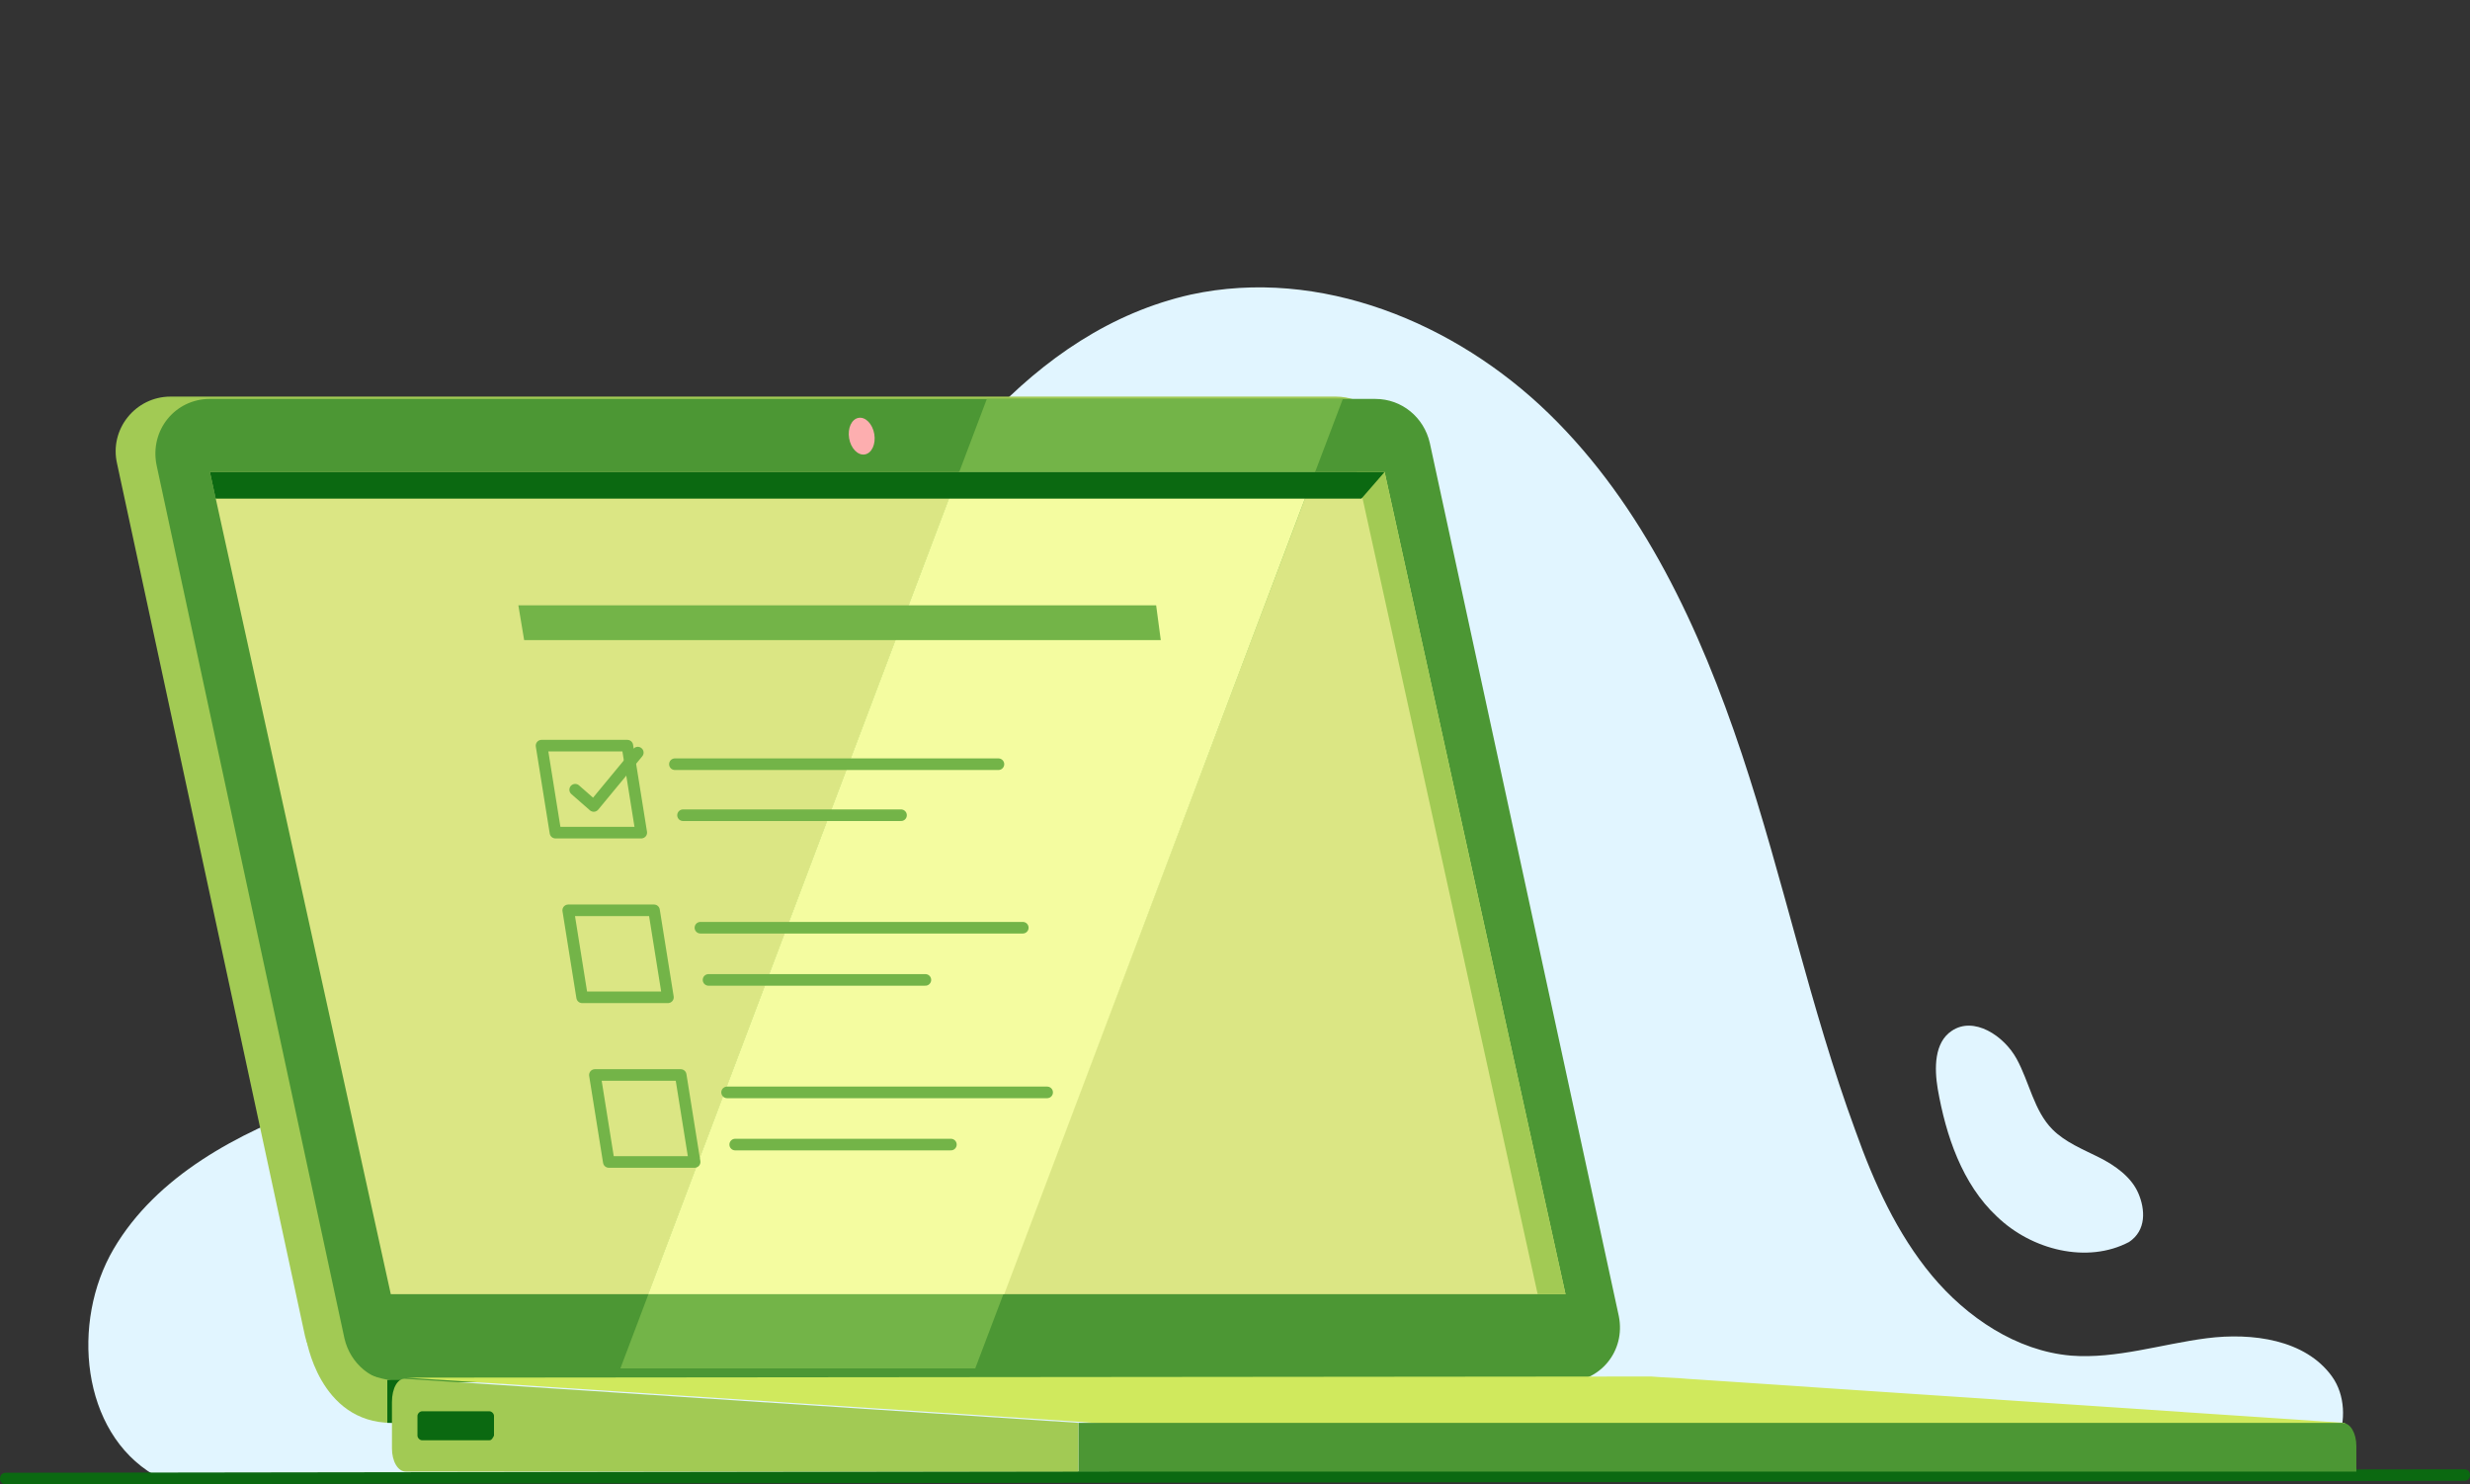
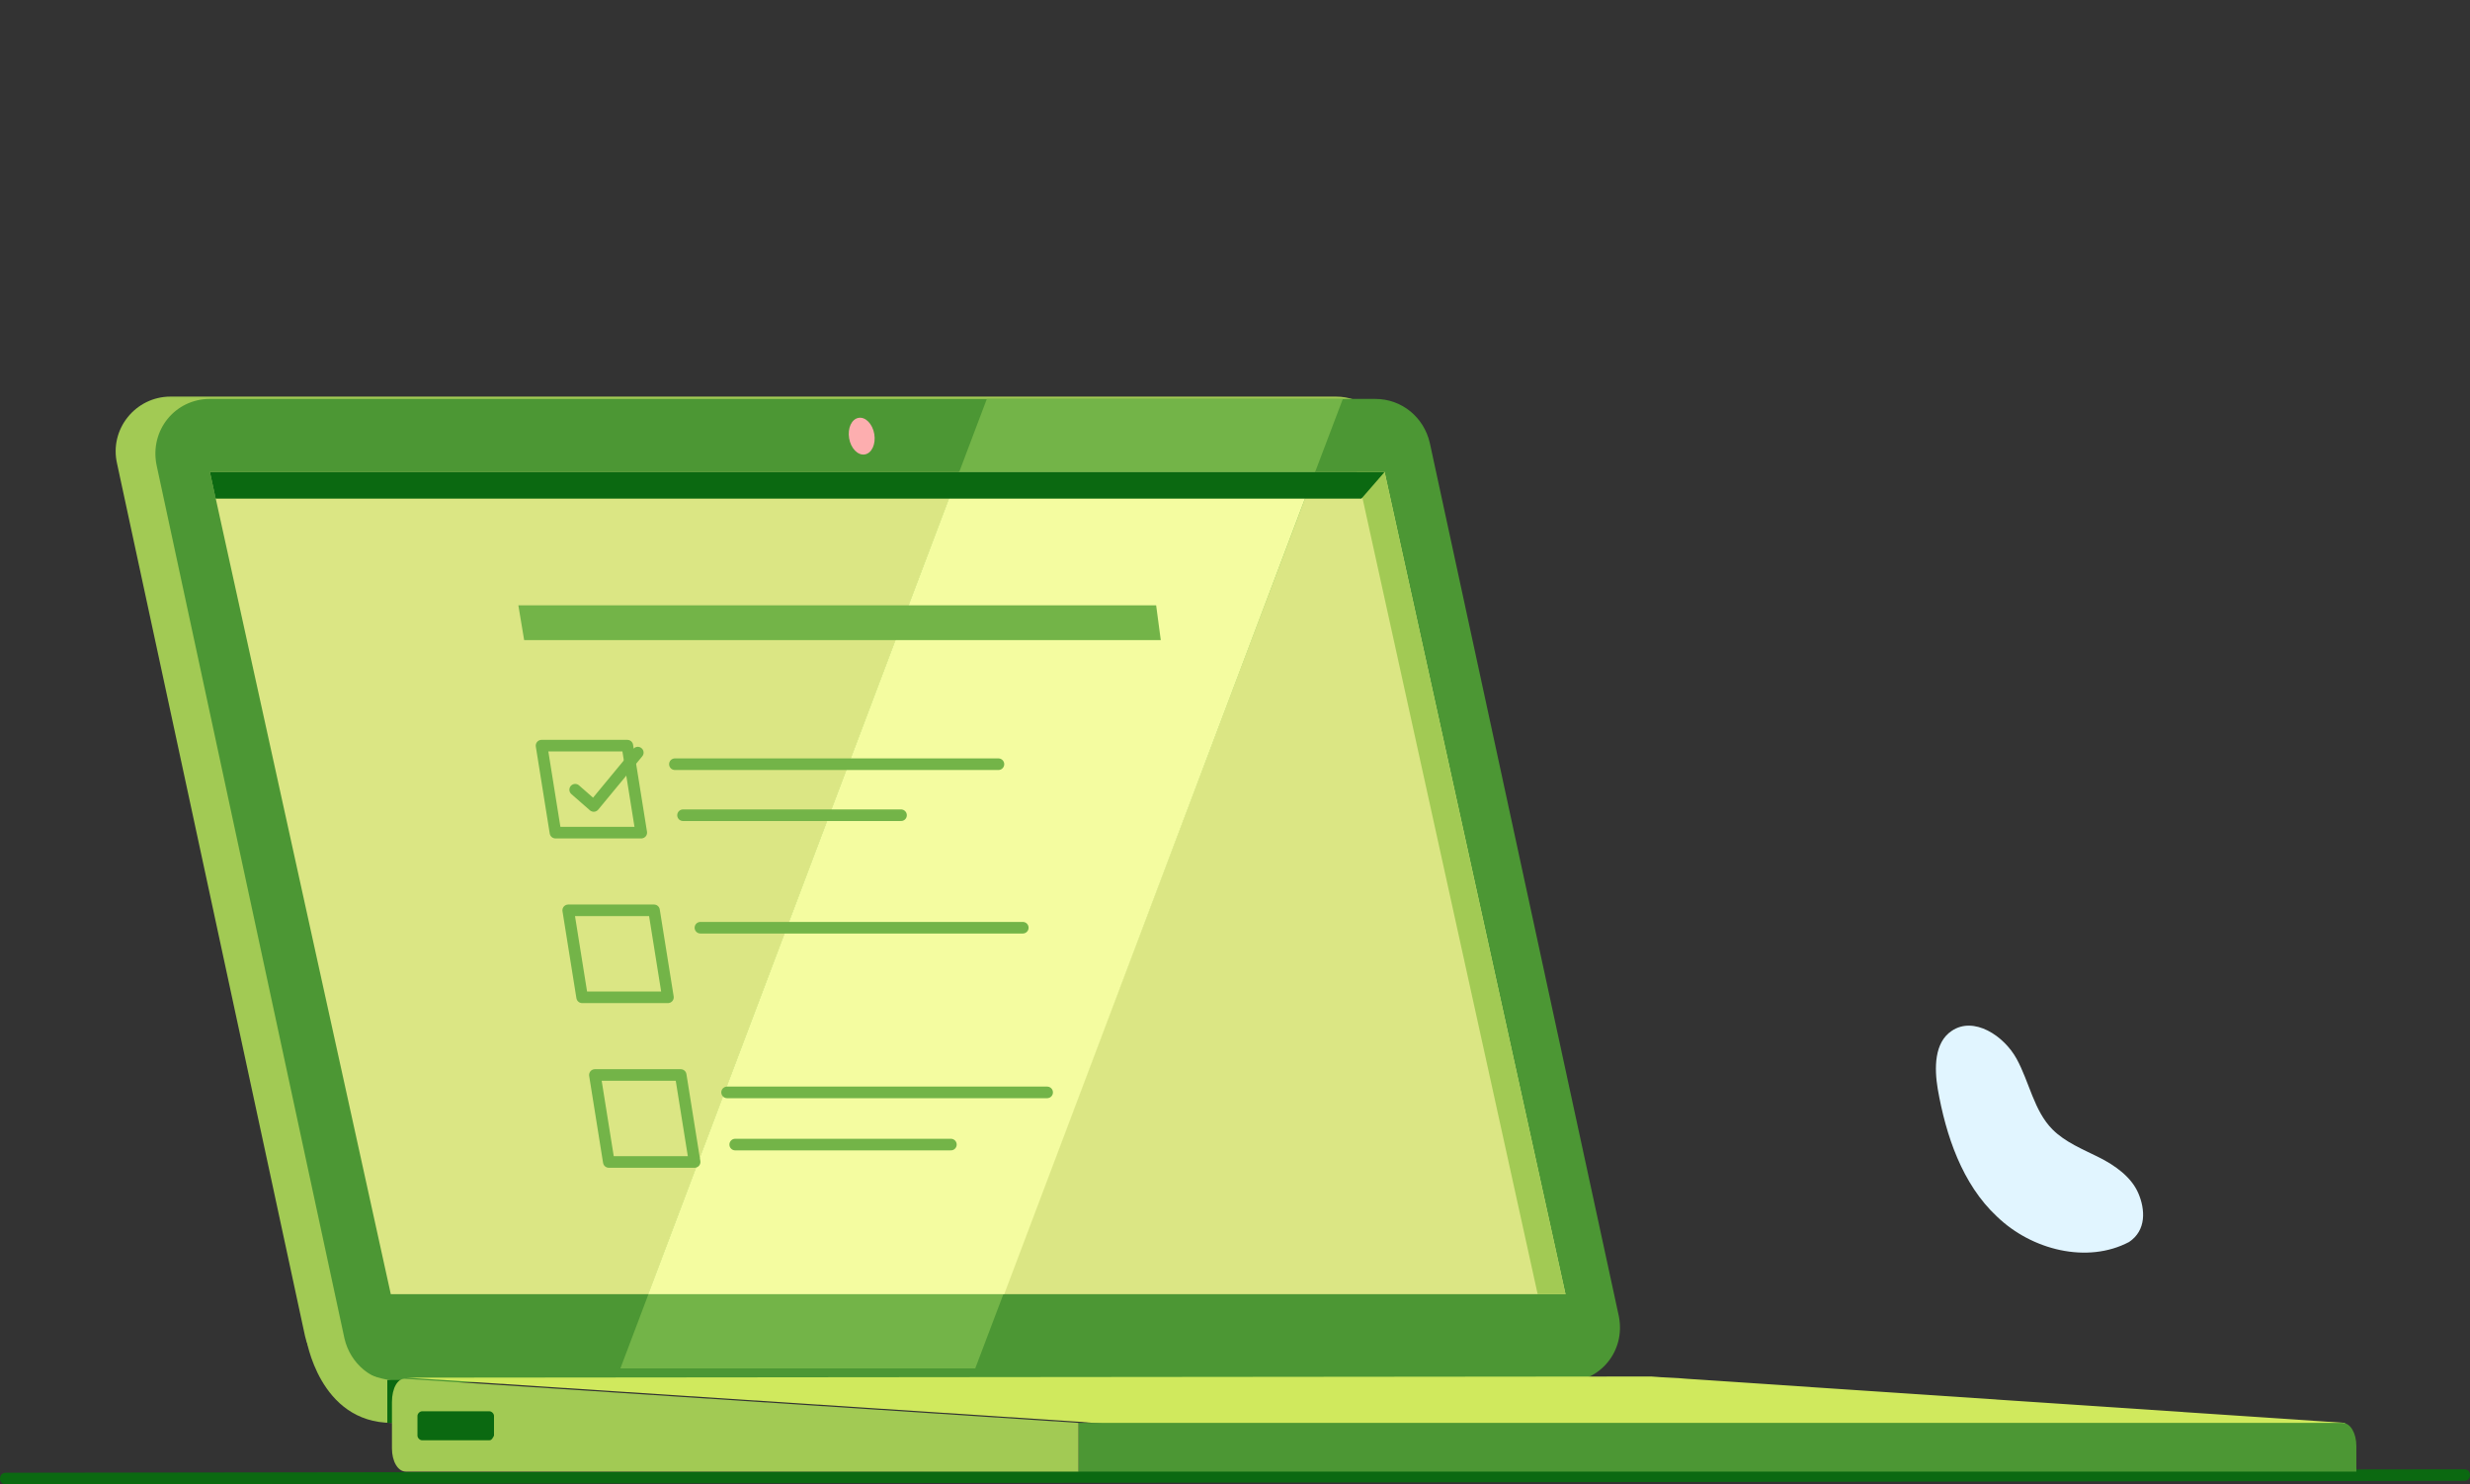
<svg xmlns="http://www.w3.org/2000/svg" version="1.1" x="0px" y="0px" width="213px" height="128px" viewBox="0 0 213 128" style="enable-background:new 0 0 213 128;" xml:space="preserve">
  <rect x="0" y="0" width="213" height="128" fill="#333333" stroke="none" />
  <style type="text/css">
	.st0{fill:none;}
	.st1{fill:#E1F5FF;}
	.st2{fill:#ED5958;}
	.st3{fill:#FDAEAF;}
	.st4{fill:#4C9734;}
	.st5{clip-path:url(#SVGID_4_);fill:#0B6911;}
	.st6{fill:#A2CA54;}
	.st7{fill:#DBE684;}
	.st8{fill:#0B6911;}
	.st9{fill:#73B448;}
	.st10{fill:#D0E95D;}
	.st11{fill:#F4FCA0;}
	.st12{clip-path:url(#SVGID_8_);fill:#0B6911;}
	.st13{fill:#BA131A;}
	.st14{fill:#EF5854;}
	.st15{opacity:0.61;fill:none;stroke:#FFFFFF;stroke-width:3.5;stroke-linecap:round;stroke-miterlimit:10;}
	.st16{fill:none;stroke:#FFFFFF;stroke-width:3.5;stroke-linecap:round;stroke-miterlimit:10;}
	.st17{fill:none;stroke:#FFFFFF;stroke-width:3.5;stroke-linecap:round;stroke-linejoin:round;stroke-miterlimit:10;}
	.st18{fill:#FFFFFF;}
	.st19{clip-path:url(#SVGID_10_);fill:#0B6911;}
	.st20{fill:none;stroke:#FDAEAF;stroke-linecap:round;stroke-miterlimit:10;}
	.st21{clip-path:url(#SVGID_12_);}
	.st22{fill:#356D4A;}
	.st23{fill:#127045;}
	.st24{fill:#E30613;}
	.st25{fill:#C8D400;}
	.st26{fill:#76B82A;}
	.st27{fill:#B70E0C;}
	.st28{fill:none;stroke:#FFFFFF;stroke-linecap:round;stroke-miterlimit:10;}
	.st29{fill:#94CE28;}
	.st30{fill:#FFFFFF;stroke:#0B6911;stroke-miterlimit:10;}
	.st31{fill:#FFFFFF;stroke:#0B6911;stroke-linecap:round;stroke-miterlimit:10;}
	.st32{fill:none;stroke:#4C9734;stroke-width:0.251;stroke-linecap:round;stroke-miterlimit:10;}
	.st33{clip-path:url(#SVGID_14_);fill:#0B6911;}
	.st34{fill:#ED1D24;}
	.st35{clip-path:url(#SVGID_16_);}
	.st36{clip-path:url(#SVGID_18_);fill:#0B6911;}
	.st37{fill:#F9F9E8;}
	.st38{clip-path:url(#SVGID_20_);fill:#0B6911;}
	.st39{opacity:0.61;fill:none;stroke:#FFFFFF;stroke-width:4;stroke-linecap:round;stroke-miterlimit:10;}
	.st40{fill:#FFFFFF;stroke:#FFFFFF;stroke-width:2.863;stroke-linecap:round;stroke-linejoin:round;stroke-miterlimit:10;}
	.st41{fill:none;stroke:#FFFFFF;stroke-width:2.863;stroke-linecap:round;stroke-linejoin:round;stroke-miterlimit:10;}
	.st42{opacity:0.5;}
	.st43{clip-path:url(#SVGID_22_);}
	.st44{fill:#BFD730;}
	.st45{fill-rule:evenodd;clip-rule:evenodd;fill:#ED1D24;}
	.st46{fill-rule:evenodd;clip-rule:evenodd;fill:#72BF44;}
	.st47{fill-rule:evenodd;clip-rule:evenodd;fill:#BA131A;}
	.st48{fill:none;stroke:#0B6911;stroke-miterlimit:10;}
	.st49{clip-path:url(#SVGID_24_);}
	.st50{fill:none;stroke:#4C9734;stroke-linecap:round;stroke-miterlimit:10;}
	.st51{fill:none;stroke:#4C9734;stroke-width:5;stroke-miterlimit:10;}
	.st52{clip-path:url(#SVGID_26_);fill:#0B6911;}
	.st53{fill:none;stroke:#0B6911;stroke-linecap:round;stroke-miterlimit:10;}
	.st54{clip-path:url(#SVGID_28_);fill:#0B6911;}
	.st55{fill:none;stroke:#0B6911;stroke-linecap:round;stroke-linejoin:round;stroke-miterlimit:10;}
	.st56{clip-path:url(#SVGID_30_);}
	.st57{fill:#5AA5FB;}
	.st58{fill:none;stroke:#ED5958;stroke-linecap:round;stroke-linejoin:round;stroke-miterlimit:10;}
	.st59{fill:none;stroke:#A2CA54;stroke-linecap:round;stroke-linejoin:round;stroke-miterlimit:10;}
	.st60{clip-path:url(#SVGID_32_);fill:#0B6911;}
	.st61{fill:#136818;}
	.st62{fill:#0B6911;stroke:#0B6911;stroke-linecap:round;stroke-miterlimit:10;}
	.st63{clip-path:url(#SVGID_34_);fill:#0B6911;}
	.st64{fill:#FFFFFF;stroke:#FFFFFF;stroke-width:3.63;stroke-linecap:round;stroke-linejoin:round;stroke-miterlimit:10;}
	.st65{fill:none;stroke:#FFFFFF;stroke-width:3.63;stroke-linecap:round;stroke-linejoin:round;stroke-miterlimit:10;}
	.st66{fill:none;stroke:#ED5958;stroke-width:3.63;stroke-linecap:round;stroke-linejoin:round;stroke-miterlimit:10;}
	.st67{fill:none;stroke:#ED5958;stroke-width:2.42;stroke-linecap:round;stroke-linejoin:round;stroke-miterlimit:10;}
	.st68{clip-path:url(#SVGID_36_);fill:#0B6911;}
	.st69{clip-path:url(#SVGID_38_);}
	.st70{clip-path:url(#SVGID_40_);}
	.st71{fill:none;stroke:#73B448;stroke-linecap:round;stroke-linejoin:round;stroke-miterlimit:10;}
	.st72{clip-path:url(#SVGID_42_);}
	.st73{clip-path:url(#SVGID_44_);fill:#0B6911;}
	.st74{opacity:0.35;fill:#0B6911;}
	.st75{clip-path:url(#SVGID_46_);}
	.st76{fill-rule:evenodd;clip-rule:evenodd;fill:#FDAEAF;}
	.st77{fill-rule:evenodd;clip-rule:evenodd;fill:#73B448;}
	.st78{fill-rule:evenodd;clip-rule:evenodd;fill:#ED5958;}
	.st79{fill:none;stroke:#4C9734;stroke-width:0.185;stroke-linecap:round;stroke-miterlimit:10;}
	.st80{clip-path:url(#SVGID_48_);fill:#0B6911;}
	.st81{clip-path:url(#SVGID_50_);fill:#0B6911;}
	.st82{clip-path:url(#SVGID_52_);fill:#0B6911;}
	.st83{clip-path:url(#SVGID_56_);}
	.st84{fill:none;stroke:#0B6911;stroke-width:0.755;stroke-miterlimit:10;}
	.st85{clip-path:url(#SVGID_60_);fill:#0B6911;}
	.st86{fill:#FFFFFF;stroke:#FFFFFF;stroke-width:3;stroke-linecap:round;stroke-linejoin:round;stroke-miterlimit:10;}
	.st87{fill:none;stroke:#FFFFFF;stroke-width:3;stroke-linecap:round;stroke-linejoin:round;stroke-miterlimit:10;}
	.st88{fill:none;stroke:#ED5958;stroke-width:3;stroke-linecap:round;stroke-linejoin:round;stroke-miterlimit:10;}
	.st89{fill:none;stroke:#ED5958;stroke-width:2;stroke-linecap:round;stroke-linejoin:round;stroke-miterlimit:10;}
	.st90{clip-path:url(#SVGID_62_);}
	.st91{fill:none;stroke:#0B6911;stroke-width:0.691;stroke-miterlimit:10;}
	.st92{clip-path:url(#SVGID_64_);}
	.st93{clip-path:url(#SVGID_66_);fill:#0B6911;}
	.st94{clip-path:url(#SVGID_68_);}
	.st95{clip-path:url(#SVGID_70_);}
	.st96{clip-path:url(#SVGID_72_);fill:#0B6911;}
	.st97{fill:none;stroke:#FFFFFF;stroke-width:4.68;stroke-linecap:round;stroke-linejoin:round;stroke-miterlimit:10;}
	.st98{clip-path:url(#SVGID_74_);fill:#0B6911;}
	.st99{clip-path:url(#SVGID_78_);}
	.st100{clip-path:url(#SVGID_82_);fill:#0B6911;}
	.st101{fill:none;stroke:#FFFFFF;stroke-width:4;stroke-linecap:round;stroke-linejoin:round;stroke-miterlimit:10;}
	.st102{fill:#FAADAF;}
	.st103{fill:#EA5A5C;}
	.st104{fill:none;stroke:#ED5958;stroke-width:3;stroke-linecap:round;stroke-miterlimit:10;}
	.st105{fill:none;stroke:#ED5958;stroke-miterlimit:10;}
	.st106{clip-path:url(#SVGID_84_);fill:#0B6911;}
	.st107{clip-path:url(#SVGID_86_);}
	.st108{fill:none;stroke:#75B24E;stroke-width:0.87;stroke-linecap:round;stroke-miterlimit:10;}
	.st109{fill:#CFE667;}
	.st110{fill:#F3FAA4;}
	.st111{fill:none;stroke:#4F953A;stroke-width:0.468;stroke-linecap:round;stroke-miterlimit:10;}
	.st112{fill:#4F953A;}
	.st113{fill:#75B24E;}
	.st114{clip-path:url(#SVGID_88_);fill:#136818;}
	.st115{clip-path:url(#SVGID_90_);fill:#0B6911;}
	.st116{fill:none;stroke:#73B448;stroke-linecap:round;stroke-miterlimit:10;}
	.st117{clip-path:url(#SVGID_94_);}
	.st118{fill:none;stroke:#0B6911;stroke-width:3;stroke-linecap:round;stroke-miterlimit:10;}
	.st119{clip-path:url(#SVGID_96_);}
	.st120{clip-path:url(#SVGID_98_);fill:#0B6911;}
	.st121{fill:none;stroke:#A2CA54;stroke-linecap:round;stroke-miterlimit:10;}
	.st122{clip-path:url(#SVGID_100_);fill:#0B6911;}
	.st123{fill:none;stroke:#DBE684;stroke-width:0.75;stroke-linecap:round;stroke-miterlimit:10;}
	.st124{fill:none;stroke:#DBE684;stroke-width:0.75;stroke-linecap:round;stroke-miterlimit:10;stroke-dasharray:2.993,2.993;}
	.st125{clip-path:url(#SVGID_102_);fill:#0B6911;}
	.st126{fill:none;stroke:#FFFFFF;stroke-width:3;stroke-linecap:round;stroke-miterlimit:10;}
	.st127{fill:#0B6911;stroke:#0B6911;stroke-miterlimit:10;}
	.st128{clip-path:url(#SVGID_104_);fill:#0B6911;}
	.st129{clip-path:url(#SVGID_106_);fill:#0B6911;}
	.st130{fill:none;stroke:#ED5958;stroke-linecap:round;stroke-miterlimit:10;}
	.st131{clip-path:url(#SVGID_108_);fill:#0B6911;}
	.st132{clip-path:url(#SVGID_110_);fill:#0B6911;}
	.st133{clip-path:url(#SVGID_112_);fill:#0B6911;}
	.st134{clip-path:url(#SVGID_114_);}
	.st135{clip-path:url(#SVGID_118_);fill:#0B6911;}
	.st136{fill:none;stroke:#BA131A;stroke-linecap:round;stroke-miterlimit:10;}
	.st137{clip-path:url(#SVGID_120_);fill:#0B6911;}
	.st138{clip-path:url(#SVGID_122_);fill:#0B6911;}
	.st139{fill:#CFEA51;}
	.st140{fill:#FFADAD;}
	.st141{fill:#71B440;}
	.st142{clip-path:url(#SVGID_124_);fill:#0B6911;}
	.st143{fill:#E1F4FD;}
	.st144{clip-path:url(#SVGID_126_);fill:#0B6911;}
	.st145{fill:none;stroke:#0B6911;stroke-width:1.079;stroke-linecap:round;stroke-miterlimit:10;}
	.st146{fill:#FFFFFF;stroke:#0B6911;stroke-width:1;stroke-linecap:round;stroke-miterlimit:10;}
	.st147{opacity:0.4;fill:#94CE28;enable-background:new    ;}
	.st148{opacity:0.5;fill:#94CE28;enable-background:new    ;}
	.st149{opacity:0.6;fill:#94CE28;enable-background:new    ;}
	.st150{fill:#FFFFFF;stroke:#ED5958;stroke-width:0.75;stroke-miterlimit:10;}
	.st151{fill:#FFAEAE;}
	.st152{clip-path:url(#SVGID_128_);fill:#0B6911;}
	.st153{fill:#3B7F0E;}
	.st154{fill:none;stroke:#D0E95D;stroke-linecap:round;stroke-miterlimit:10;}
	.st155{fill:none;stroke:#D0E95D;stroke-linecap:round;stroke-linejoin:round;stroke-miterlimit:10;}
	.st156{clip-path:url(#SVGID_130_);fill:#0B6911;}
	.st157{clip-path:url(#SVGID_132_);fill:#0B6911;}
	.st158{clip-path:url(#SVGID_134_);}
	.st159{fill:none;stroke:#36353E;stroke-width:1.847;stroke-linecap:round;stroke-miterlimit:10;}
	.st160{fill:none;stroke:#36353E;stroke-width:1.231;stroke-linecap:round;stroke-miterlimit:10;}
	.st161{fill:#36353E;}
	.st162{fill:none;stroke:#36353E;stroke-width:3.078;stroke-linecap:round;stroke-miterlimit:10;}
	.st163{fill:#5A5A65;}
	.st164{fill:none;stroke:#36353E;stroke-width:0.491;stroke-linecap:round;stroke-miterlimit:10;}
	.st165{fill:none;stroke:#A2CA54;stroke-width:2;stroke-miterlimit:10;}
	.st166{fill:none;stroke:#F9F9E8;stroke-linecap:round;stroke-miterlimit:10;}
	.st167{fill:#FFFFFF;stroke:#0B6911;stroke-width:0.939;stroke-linecap:round;stroke-miterlimit:10;}
	.st168{fill:none;stroke:#FDAEAF;stroke-miterlimit:10;}
	.st169{fill:#FC7575;}
	.st170{fill:#D13D3D;}
	.st171{fill:none;stroke:#FDAEAF;stroke-width:5;stroke-miterlimit:10;}
	.st172{fill:none;stroke:#FFFFFF;stroke-miterlimit:10;}
	.st173{fill:#A2C85B;}
	.st174{fill:none;stroke:#4F953A;stroke-linecap:round;stroke-miterlimit:10;}
	.st175{clip-path:url(#SVGID_138_);}
	.st176{fill:none;stroke:#36353E;stroke-width:3.759;stroke-linecap:round;stroke-miterlimit:10;}
	.st177{fill:none;stroke:#36353E;stroke-width:2.506;stroke-linecap:round;stroke-miterlimit:10;}
	.st178{fill:none;stroke:#36353E;stroke-width:6.265;stroke-linecap:round;stroke-miterlimit:10;}
	.st179{fill:none;stroke:#36353E;stroke-linecap:round;stroke-miterlimit:10;}
	.st180{fill:none;stroke:#ED5958;stroke-width:0.75;stroke-miterlimit:10;}
	.st181{clip-path:url(#SVGID_140_);fill:#0B6911;}
	.st182{clip-path:url(#SVGID_142_);fill:#0B6911;}
	.st183{fill:none;stroke:#D0E95D;stroke-width:2;stroke-linecap:round;stroke-miterlimit:10;}
	.st184{fill:none;stroke:#73B448;stroke-width:3;stroke-linecap:square;stroke-miterlimit:10;}
	.st185{clip-path:url(#SVGID_144_);fill:#0B6911;}
	.st186{clip-path:url(#SVGID_146_);fill:#0B6911;}
	.st187{clip-path:url(#SVGID_148_);fill:#0B6911;}
	.st188{fill:none;stroke:#73B448;stroke-miterlimit:10;}
	.st189{clip-path:url(#SVGID_150_);fill:#0B6911;}
	.st190{clip-path:url(#SVGID_152_);fill:#0B6911;}
	.st191{clip-path:url(#SVGID_154_);fill:#0B6911;}
	.st192{clip-path:url(#SVGID_156_);fill:#0B6911;}
	.st193{clip-path:url(#SVGID_158_);}
	.st194{clip-path:url(#SVGID_160_);fill:#FFFFFF;}
	.st195{clip-path:url(#SVGID_160_);fill-rule:evenodd;clip-rule:evenodd;fill:#FFFFFF;}
	.st196{clip-path:url(#SVGID_162_);fill:#0B6911;}
	.st197{fill:#43619C;}
	.st198{clip-path:url(#SVGID_164_);fill:#0B6911;}
	.st199{fill:#0B6911;stroke:#0B6911;stroke-linecap:round;stroke-linejoin:round;stroke-miterlimit:10;}
	.st200{fill:#FFFFFF;stroke:#0B6911;stroke-linecap:round;stroke-linejoin:round;stroke-miterlimit:10;}
	.st201{fill:#73B448;stroke:#73B448;stroke-linecap:round;stroke-linejoin:round;stroke-miterlimit:10;}
	.st202{clip-path:url(#SVGID_166_);fill:#0B6911;}
	.st203{fill:#FFFFFF;stroke:#FFFFFF;stroke-linecap:round;stroke-linejoin:round;stroke-miterlimit:10;}
	.st204{fill:#56BA22;}
	.st205{fill:#B52025;}
	.st206{fill:#ED1C24;}
	.st207{fill:#BA141A;}
	.st208{fill:#FFFFFF;stroke:#0B6911;stroke-width:0.952;stroke-linecap:round;stroke-linejoin:round;stroke-miterlimit:10;}
	.st209{fill:none;stroke:#0B6911;stroke-width:1.904;stroke-linecap:round;stroke-miterlimit:10;}
	.st210{fill:none;stroke:#0B6911;stroke-width:1.904;stroke-linecap:round;stroke-miterlimit:10;stroke-dasharray:3.769,6.595;}
	.st211{clip-path:url(#SVGID_168_);fill:#0B6911;}
	.st212{fill:none;stroke:#0B6911;stroke-linecap:round;stroke-miterlimit:10;stroke-dasharray:3.892,4.865;}
	.st213{fill:#B71721;}
	.st214{fill:#EC5958;}
	.st215{fill:none;stroke:#0B6911;stroke-width:0.25;stroke-linecap:round;stroke-miterlimit:10;}
	.st216{clip-path:url(#SVGID_170_);}
	.st217{clip-path:url(#SVGID_172_);}
	.st218{clip-path:url(#SVGID_174_);}
	.st219{clip-path:url(#SVGID_176_);}
	.st220{clip-path:url(#SVGID_178_);}
	.st221{clip-path:url(#SVGID_180_);}
	.st222{clip-path:url(#SVGID_182_);}
	.st223{clip-path:url(#SVGID_184_);}
	.st224{clip-path:url(#SVGID_186_);}
	.st225{clip-path:url(#SVGID_188_);}
	.st226{clip-path:url(#SVGID_190_);fill:#0B6911;}
	.st227{clip-path:url(#SVGID_192_);fill:#BA131A;}
	.st228{clip-path:url(#SVGID_194_);fill:#0B6911;}
	.st229{clip-path:url(#SVGID_196_);fill:#BA131A;}
	.st230{clip-path:url(#SVGID_198_);fill:#0B6911;}
	.st231{clip-path:url(#SVGID_200_);}
	.st232{clip-path:url(#SVGID_202_);}
	.st233{clip-path:url(#SVGID_204_);fill:#0B6911;}
	.st234{clip-path:url(#SVGID_206_);}
	.st235{fill:none;stroke:#0B6911;stroke-width:0.994;stroke-linecap:round;stroke-miterlimit:10;}
	.st236{fill:none;stroke:#F9F9E8;stroke-width:0.994;stroke-linecap:round;stroke-miterlimit:10;}
	.st237{fill:#FFFFFD;}
	.st238{clip-path:url(#SVGID_208_);fill:#0B6911;}
	.st239{clip-path:url(#SVGID_210_);}
	.st240{fill:none;stroke:#0B6911;stroke-width:1.34;stroke-linecap:round;stroke-miterlimit:10;}
	.st241{fill:none;stroke:#FFFFFF;stroke-width:1.34;stroke-linecap:round;stroke-miterlimit:10;}
	.st242{clip-path:url(#SVGID_210_);fill:#0B6911;}
	.st243{fill:#FCFCFC;}
	.st244{fill:none;stroke:#0B6911;stroke-width:1.33;stroke-miterlimit:10;}
	.st245{clip-path:url(#SVGID_212_);}
	.st246{fill:none;stroke:#BA131A;stroke-width:1.16;stroke-linecap:round;stroke-miterlimit:10;}
	.st247{fill:none;stroke:#FFFFFF;stroke-width:1.035;stroke-miterlimit:10;}
	.st248{clip-path:url(#SVGID_214_);}
	.st249{clip-path:url(#SVGID_216_);}
	.st250{fill:none;stroke:#0B6911;stroke-width:0.715;stroke-linecap:round;stroke-miterlimit:10;}
	.st251{fill:none;stroke:#F9F9E8;stroke-width:0.715;stroke-linecap:round;stroke-miterlimit:10;}
	.st252{clip-path:url(#SVGID_218_);}
	.st253{clip-path:url(#SVGID_220_);fill:#0B6911;}
	.st254{clip-path:url(#SVGID_222_);fill:#0B6911;}
	.st255{fill:none;stroke:#FFFFFF;stroke-width:4.5;stroke-linecap:round;stroke-linejoin:round;stroke-miterlimit:10;}
	.st256{clip-path:url(#SVGID_224_);fill:#0B6911;}
	.st257{clip-path:url(#SVGID_226_);}
	.st258{clip-path:url(#SVGID_228_);fill:#0B6911;}
	.st259{fill:none;stroke:#4C9734;stroke-width:0.553;stroke-linecap:round;stroke-miterlimit:10;}
	.st260{clip-path:url(#SVGID_230_);fill:#0B6911;}
	.st261{fill:#FFFFFF;stroke:#FFFFFF;stroke-width:3.478;stroke-linecap:round;stroke-linejoin:round;stroke-miterlimit:10;}
	.st262{fill:#DFF4FF;}
	.st263{fill:#006A05;}
	.st264{fill:#A0CB4B;}
	.st265{fill:#EE5854;}
	.st266{fill:#F3FC9A;}
	.st267{fill:none;stroke:#49972D;stroke-width:0.5;stroke-linecap:round;stroke-miterlimit:10;}
	.st268{fill:#DAE67E;}
	.st269{fill:none;stroke:#49972D;stroke-linecap:round;stroke-miterlimit:10;}
	.st270{fill:#49972D;}
	.st271{fill:#BB0E0F;}
	.st272{clip-path:url(#SVGID_234_);fill:#006A05;}
	.st273{fill:none;stroke:#006A05;stroke-linecap:round;stroke-miterlimit:10;}
	.st274{fill:#FFFFFF;stroke:#006A05;stroke-linecap:round;stroke-miterlimit:10;}
	.st275{fill:#FFFFFF;stroke:#006A05;stroke-width:0.89;stroke-linecap:round;stroke-miterlimit:10;}
	
		.st276{fill:none;stroke:#4C9734;stroke-linecap:round;stroke-linejoin:round;stroke-miterlimit:10;stroke-dasharray:1.627,4.067;}
	.st277{clip-path:url(#SVGID_236_);fill:#0B6911;}
	.st278{clip-path:url(#SVGID_240_);}
	.st279{clip-path:url(#SVGID_242_);}
	
		.st280{fill:none;stroke:#4C9734;stroke-width:0.5;stroke-linecap:round;stroke-linejoin:round;stroke-miterlimit:10;stroke-dasharray:1.627,4.067;}
	.st281{clip-path:url(#SVGID_246_);}
	.st282{fill:none;stroke:#0B6911;stroke-width:0.5;stroke-linecap:round;stroke-miterlimit:10;}
	.st283{clip-path:url(#SVGID_246_);fill:#4C9734;}
	.st284{clip-path:url(#SVGID_248_);}
	.st285{clip-path:url(#SVGID_250_);}
	.st286{clip-path:url(#SVGID_252_);}
	.st287{clip-path:url(#SVGID_254_);}
	.st288{clip-path:url(#SVGID_256_);}
	.st289{clip-path:url(#SVGID_258_);fill:#0B6911;}
	.st290{clip-path:url(#SVGID_260_);}
	.st291{clip-path:url(#SVGID_262_);fill:#0B6911;}
	.st292{clip-path:url(#SVGID_264_);fill:#0B6911;}
	.st293{clip-path:url(#SVGID_266_);}
	.st294{clip-path:url(#SVGID_268_);fill:#0B6911;}
	.st295{clip-path:url(#SVGID_270_);}
	.st296{fill-rule:evenodd;clip-rule:evenodd;fill:#ED1C24;}
	.st297{fill-rule:evenodd;clip-rule:evenodd;fill:#46A41A;}
	.st298{fill-rule:evenodd;clip-rule:evenodd;fill:#BA141A;}
	.st299{clip-path:url(#SVGID_272_);fill:#0B6911;}
	.st300{clip-path:url(#SVGID_274_);fill:#0B6911;}
	.st301{clip-path:url(#SVGID_276_);fill:#0B6911;}
	.st302{clip-path:url(#SVGID_278_);}
	.st303{clip-path:url(#SVGID_280_);}
	.st304{clip-path:url(#SVGID_282_);}
	.st305{clip-path:url(#SVGID_284_);}
	.st306{fill:#FDAEAF;stroke:#ED5A58;stroke-width:2;stroke-linecap:round;stroke-linejoin:round;stroke-miterlimit:10;}
	.st307{clip-path:url(#SVGID_286_);}
	.st308{clip-path:url(#SVGID_288_);fill:#0B6911;}
	.st309{clip-path:url(#SVGID_290_);}
	.st310{clip-path:url(#SVGID_292_);}
	.st311{clip-path:url(#SVGID_294_);fill:#FFFFFF;}
	.st312{clip-path:url(#SVGID_294_);fill-rule:evenodd;clip-rule:evenodd;fill:#FFFFFF;}
	.st313{fill:none;stroke:#4C9734;stroke-width:0.926;stroke-linecap:round;stroke-linejoin:round;stroke-miterlimit:10;}
	.st314{fill:none;stroke:#4C9734;stroke-linecap:round;stroke-linejoin:round;stroke-miterlimit:10;}
	.st315{clip-path:url(#SVGID_296_);}
	.st316{clip-path:url(#SVGID_298_);fill:#0B6911;}
	.st317{fill:none;stroke:#FDAEAF;stroke-linecap:round;stroke-linejoin:round;stroke-miterlimit:10;}
	.st318{clip-path:url(#SVGID_300_);fill:#0B6911;}
	.st319{clip-path:url(#SVGID_302_);}
	.st320{clip-path:url(#SVGID_306_);fill:#0B6911;}
	.st321{clip-path:url(#SVGID_308_);}
	.st322{clip-path:url(#SVGID_310_);fill:#0B6911;}
	.st323{clip-path:url(#SVGID_312_);}
	.st324{clip-path:url(#SVGID_314_);fill:#0B6911;}
	.st325{clip-path:url(#SVGID_316_);fill:#0B6911;}
	.st326{clip-path:url(#SVGID_318_);fill:#0B6911;}
	.st327{clip-path:url(#SVGID_320_);fill:#0B6911;}
	.st328{clip-path:url(#SVGID_324_);}
	.st329{clip-path:url(#SVGID_330_);}
	.st330{clip-path:url(#SVGID_336_);}
	.st331{clip-path:url(#SVGID_340_);}
	.st332{fill:none;stroke:#0B6911;stroke-width:2;stroke-linecap:round;stroke-miterlimit:10;}
	.st333{clip-path:url(#SVGID_342_);fill:#0B6911;}
	.st334{fill:#0B6911;stroke:#0B6911;stroke-width:0.5;stroke-miterlimit:10;}
	.st335{fill:none;stroke:#0B6911;stroke-width:0.5;stroke-miterlimit:10;}
	.st336{clip-path:url(#SVGID_344_);}
	.st337{clip-path:url(#SVGID_346_);fill:#0B6911;}
	.st338{fill:#202C36;}
	.st339{fill:#1E2F33;}
	.st340{fill:#81BC42;}
	.st341{clip-path:url(#SVGID_348_);fill:#0B6911;}
	.st342{clip-path:url(#SVGID_350_);}
	.st343{clip-path:url(#SVGID_352_);}
	.st344{clip-path:url(#SVGID_354_);}
	.st345{clip-path:url(#SVGID_358_);}
	.st346{clip-path:url(#SVGID_360_);fill:#0B6911;}
	.st347{clip-path:url(#SVGID_362_);}
	.st348{clip-path:url(#SVGID_364_);fill:#0B6911;}
	.st349{clip-path:url(#SVGID_366_);fill:#0B6911;}
	.st350{clip-path:url(#SVGID_368_);fill:#0B6911;}
	.st351{fill:none;stroke:#73B448;stroke-width:2;stroke-linecap:round;stroke-miterlimit:10;}
	.st352{fill:none;stroke:#73B448;stroke-width:2;stroke-miterlimit:10;}
	.st353{fill:#FFFFFF;stroke:#0B6911;stroke-width:1.032;stroke-linecap:round;stroke-linejoin:round;stroke-miterlimit:10;}
	.st354{fill:none;stroke:#0B6911;stroke-width:0.926;stroke-linecap:round;stroke-linejoin:round;stroke-miterlimit:10;}
	.st355{clip-path:url(#SVGID_370_);}
	.st356{clip-path:url(#SVGID_372_);}
	.st357{clip-path:url(#SVGID_374_);}
	.st358{clip-path:url(#SVGID_376_);}
	.st359{clip-path:url(#SVGID_378_);}
	.st360{clip-path:url(#SVGID_380_);}
	.st361{clip-path:url(#SVGID_382_);}
	.st362{clip-path:url(#SVGID_384_);}
	.st363{clip-path:url(#SVGID_386_);}
	.st364{clip-path:url(#SVGID_388_);}
	.st365{clip-path:url(#SVGID_390_);fill:#0B6911;}
	.st366{fill:none;stroke:#F4FCA0;stroke-miterlimit:10;}
	.st367{fill:none;stroke:#F9F9E8;stroke-miterlimit:10;}
	.st368{clip-path:url(#SVGID_392_);fill:#0B6911;}
	.st369{fill:#FFFFFF;stroke:#0B6911;stroke-linejoin:round;stroke-miterlimit:10;}
	.st370{fill:#0B6911;stroke:#0B6911;stroke-linejoin:round;stroke-miterlimit:10;}
	.st371{clip-path:url(#SVGID_394_);}
	.st372{clip-path:url(#SVGID_396_);}
	.st373{clip-path:url(#SVGID_398_);fill:#0B6911;}
	.st374{clip-path:url(#SVGID_400_);}
	.st375{clip-path:url(#SVGID_402_);fill:#BA131A;}
	.st376{clip-path:url(#SVGID_404_);}
	.st377{clip-path:url(#SVGID_406_);fill:#A2CA54;}
	.st378{fill:#ED5958;stroke:#ED5958;stroke-width:0.5;stroke-miterlimit:10;}
	.st379{fill:none;stroke:#ED5958;stroke-width:0.5;stroke-miterlimit:10;}
	.st380{clip-path:url(#SVGID_408_);}
	.st381{clip-path:url(#SVGID_410_);fill:#0B6911;}
	.st382{clip-path:url(#SVGID_412_);fill:#0B6911;}
	.st383{clip-path:url(#SVGID_414_);}
	.st384{clip-path:url(#SVGID_416_);}
	.st385{clip-path:url(#SVGID_418_);}
	.st386{clip-path:url(#SVGID_420_);}
	.st387{clip-path:url(#SVGID_422_);fill:#0B6911;}
	.st388{clip-path:url(#SVGID_424_);}
	.st389{clip-path:url(#SVGID_426_);fill:#0B6911;}
	.st390{clip-path:url(#SVGID_428_);}
	.st391{clip-path:url(#SVGID_432_);}
	.st392{clip-path:url(#SVGID_436_);}
	.st393{clip-path:url(#SVGID_438_);}
	.st394{clip-path:url(#SVGID_440_);}
	.st395{clip-path:url(#SVGID_442_);fill:#0B6911;}
	.st396{clip-path:url(#SVGID_444_);fill:#0B6911;}
	.st397{clip-path:url(#SVGID_446_);}
	.st398{clip-path:url(#SVGID_448_);}
	.st399{fill:none;stroke:#49972D;stroke-width:0.251;stroke-linecap:round;stroke-miterlimit:10;}
	.st400{clip-path:url(#SVGID_450_);fill:#A2CA54;}
	.st401{fill:#0B6910;}
	.st402{fill:#FFFFFF;stroke:#ED5958;stroke-linecap:round;stroke-miterlimit:10;}
	.st403{fill:#0B6911;stroke:#006A05;stroke-linecap:round;stroke-miterlimit:10;}
	.st404{clip-path:url(#SVGID_458_);fill:#0B6911;}
	.st405{clip-path:url(#SVGID_460_);fill:#0B6911;}
	.st406{display:none;}
</style>
  <g id="ILUSTRAÇÕES">
    <rect x="0" class="st0" width="213" height="128" />
    <g>
      <g>
-         <path class="st1" d="M13.3,127.2c-6.3-3.7-7.2-13.2-3.5-19.5s10.7-10,17.6-12.5c6.9-2.5,14.2-4.2,20.5-8     C59.9,80,66.3,66.3,73,53.8s15.9-25.3,29.7-28.4c11.1-2.4,22.8,2.4,30.9,10.3s13,18.5,16.6,29.3s5.9,21.9,9.8,32.5     c1.6,4.5,3.6,8.9,6.6,12.5c3,3.6,7.3,6.5,12,6.9c3.9,0.3,7.8-1,11.7-1.5c3.9-0.5,8.5,0.1,10.8,3.3c2.3,3.2,0.2,9-3.8,8.6" />
-       </g>
+         </g>
      <g>
        <path class="st8" d="M212.5,127.7L0.5,128c-0.3,0-0.5-0.2-0.5-0.5s0.2-0.5,0.5-0.5l212-0.3c0.3,0,0.5,0.2,0.5,0.5     S212.8,127.7,212.5,127.7z" />
      </g>
      <g>
        <g>
          <path class="st6" d="M14.7,34.2h100.5c2.3,0,4.2,1.6,4.7,3.8l16.3,75.3c0.6,3-1.6,5.7-4.7,5.7H31c-2.3,0-4.2-1.6-4.7-3.8      L10.1,40C9.4,37,11.7,34.2,14.7,34.2z" />
          <path class="st4" d="M18.1,34.4h100.5c2.3,0,4.2,1.6,4.7,3.8l16.3,75.3c0.6,3-1.6,5.7-4.7,5.7H34.4c-2.3,0-4.2-1.6-4.7-3.8      L13.5,40.1C12.9,37.1,15.1,34.4,18.1,34.4z" />
          <polygon class="st7" points="18.1,40.7 119.4,40.7 135,111.6 33.7,111.6     " />
          <polygon class="st9" points="115.8,34.4 85.1,34.4 53.5,118 84.1,118     " />
          <polygon class="st11" points="82.7,40.7 55.9,111.6 86.6,111.6 113.4,40.7     " />
          <g>
            <g>
              <polygon class="st9" points="100.1,55.2 45.2,55.2 44.7,52.2 99.7,52.2       " />
              <g>
                <g>
                  <line class="st71" x1="58.2" y1="65.9" x2="86.1" y2="65.9" />
                  <line class="st71" x1="58.9" y1="70.3" x2="77.7" y2="70.3" />
                  <polygon class="st71" points="55.3,71.8 47.9,71.8 46.7,64.3 54.1,64.3         " />
                  <polyline class="st71" points="49.6,68.1 51.2,69.5 55,64.9         " />
                </g>
                <g>
                  <line class="st71" x1="60.4" y1="80" x2="88.2" y2="80" />
-                   <line class="st71" x1="61.1" y1="84.5" x2="79.8" y2="84.5" />
                  <polygon class="st71" points="57.6,86 50.2,86 49,78.5 56.4,78.5         " />
                </g>
                <g>
                  <line class="st71" x1="62.7" y1="94.2" x2="90.3" y2="94.2" />
                  <line class="st71" x1="63.4" y1="98.7" x2="82" y2="98.7" />
                  <polygon class="st71" points="59.9,100.2 52.5,100.2 51.3,92.7 58.7,92.7         " />
                </g>
              </g>
            </g>
          </g>
          <path class="st6" d="M26.4,115.4c0,0,1.1,7.3,7.4,7.3l0.7-3.6c0,0-3.8-0.1-4.5-2.4" />
          <ellipse transform="matrix(0.986 -0.168 0.168 0.986 -5.268 13.019)" class="st3" cx="74.3" cy="37.6" rx="1.1" ry="1.6" />
          <polygon class="st6" points="132.6,111.6 117,40.7 119.4,40.7 135,111.6     " />
        </g>
        <rect x="33.4" y="119" class="st8" width="1.5" height="3.7" />
        <g>
          <path class="st10" d="M145.5,118.9l56.7,3.8l1,4.1H144l-51-4.2l-57.9-3.8l107.3-0.1C143.5,118.8,144.5,118.8,145.5,118.9z" />
          <path class="st4" d="M93,122.7h109c0.7,0,1.2,0.9,1.2,2v2.2H93V122.7z" />
          <path class="st6" d="M35,118.9l58,3.8v4.2H35c-0.7,0-1.2-0.9-1.2-2v-4C33.8,119.7,34.3,118.8,35,118.9z" />
          <path class="st8" d="M42.2,124.2h-5.8c-0.2,0-0.4-0.2-0.4-0.4v-1.7c0-0.2,0.2-0.4,0.4-0.4h5.8c0.2,0,0.4,0.2,0.4,0.4v1.7      C42.5,124,42.4,124.2,42.2,124.2z" />
        </g>
      </g>
      <g>
        <path class="st1" d="M183.6,107.1c-3.6,1.9-8.4,0.7-11.4-2.2c-3-2.8-4.4-7-5.1-11c-0.3-1.8-0.3-4,1.2-5c1.9-1.3,4.5,0.4,5.6,2.4     s1.5,4.5,3.1,6.1c1.1,1.1,2.6,1.7,4,2.4c1.4,0.7,2.8,1.7,3.4,3.1S185.1,106.1,183.6,107.1" />
      </g>
      <polygon class="st8" points="18.1,40.7 119.4,40.7 117.4,43 18.6,43   " />
    </g>
  </g>
  <g id="GUIDES" class="st406">
</g>
</svg>